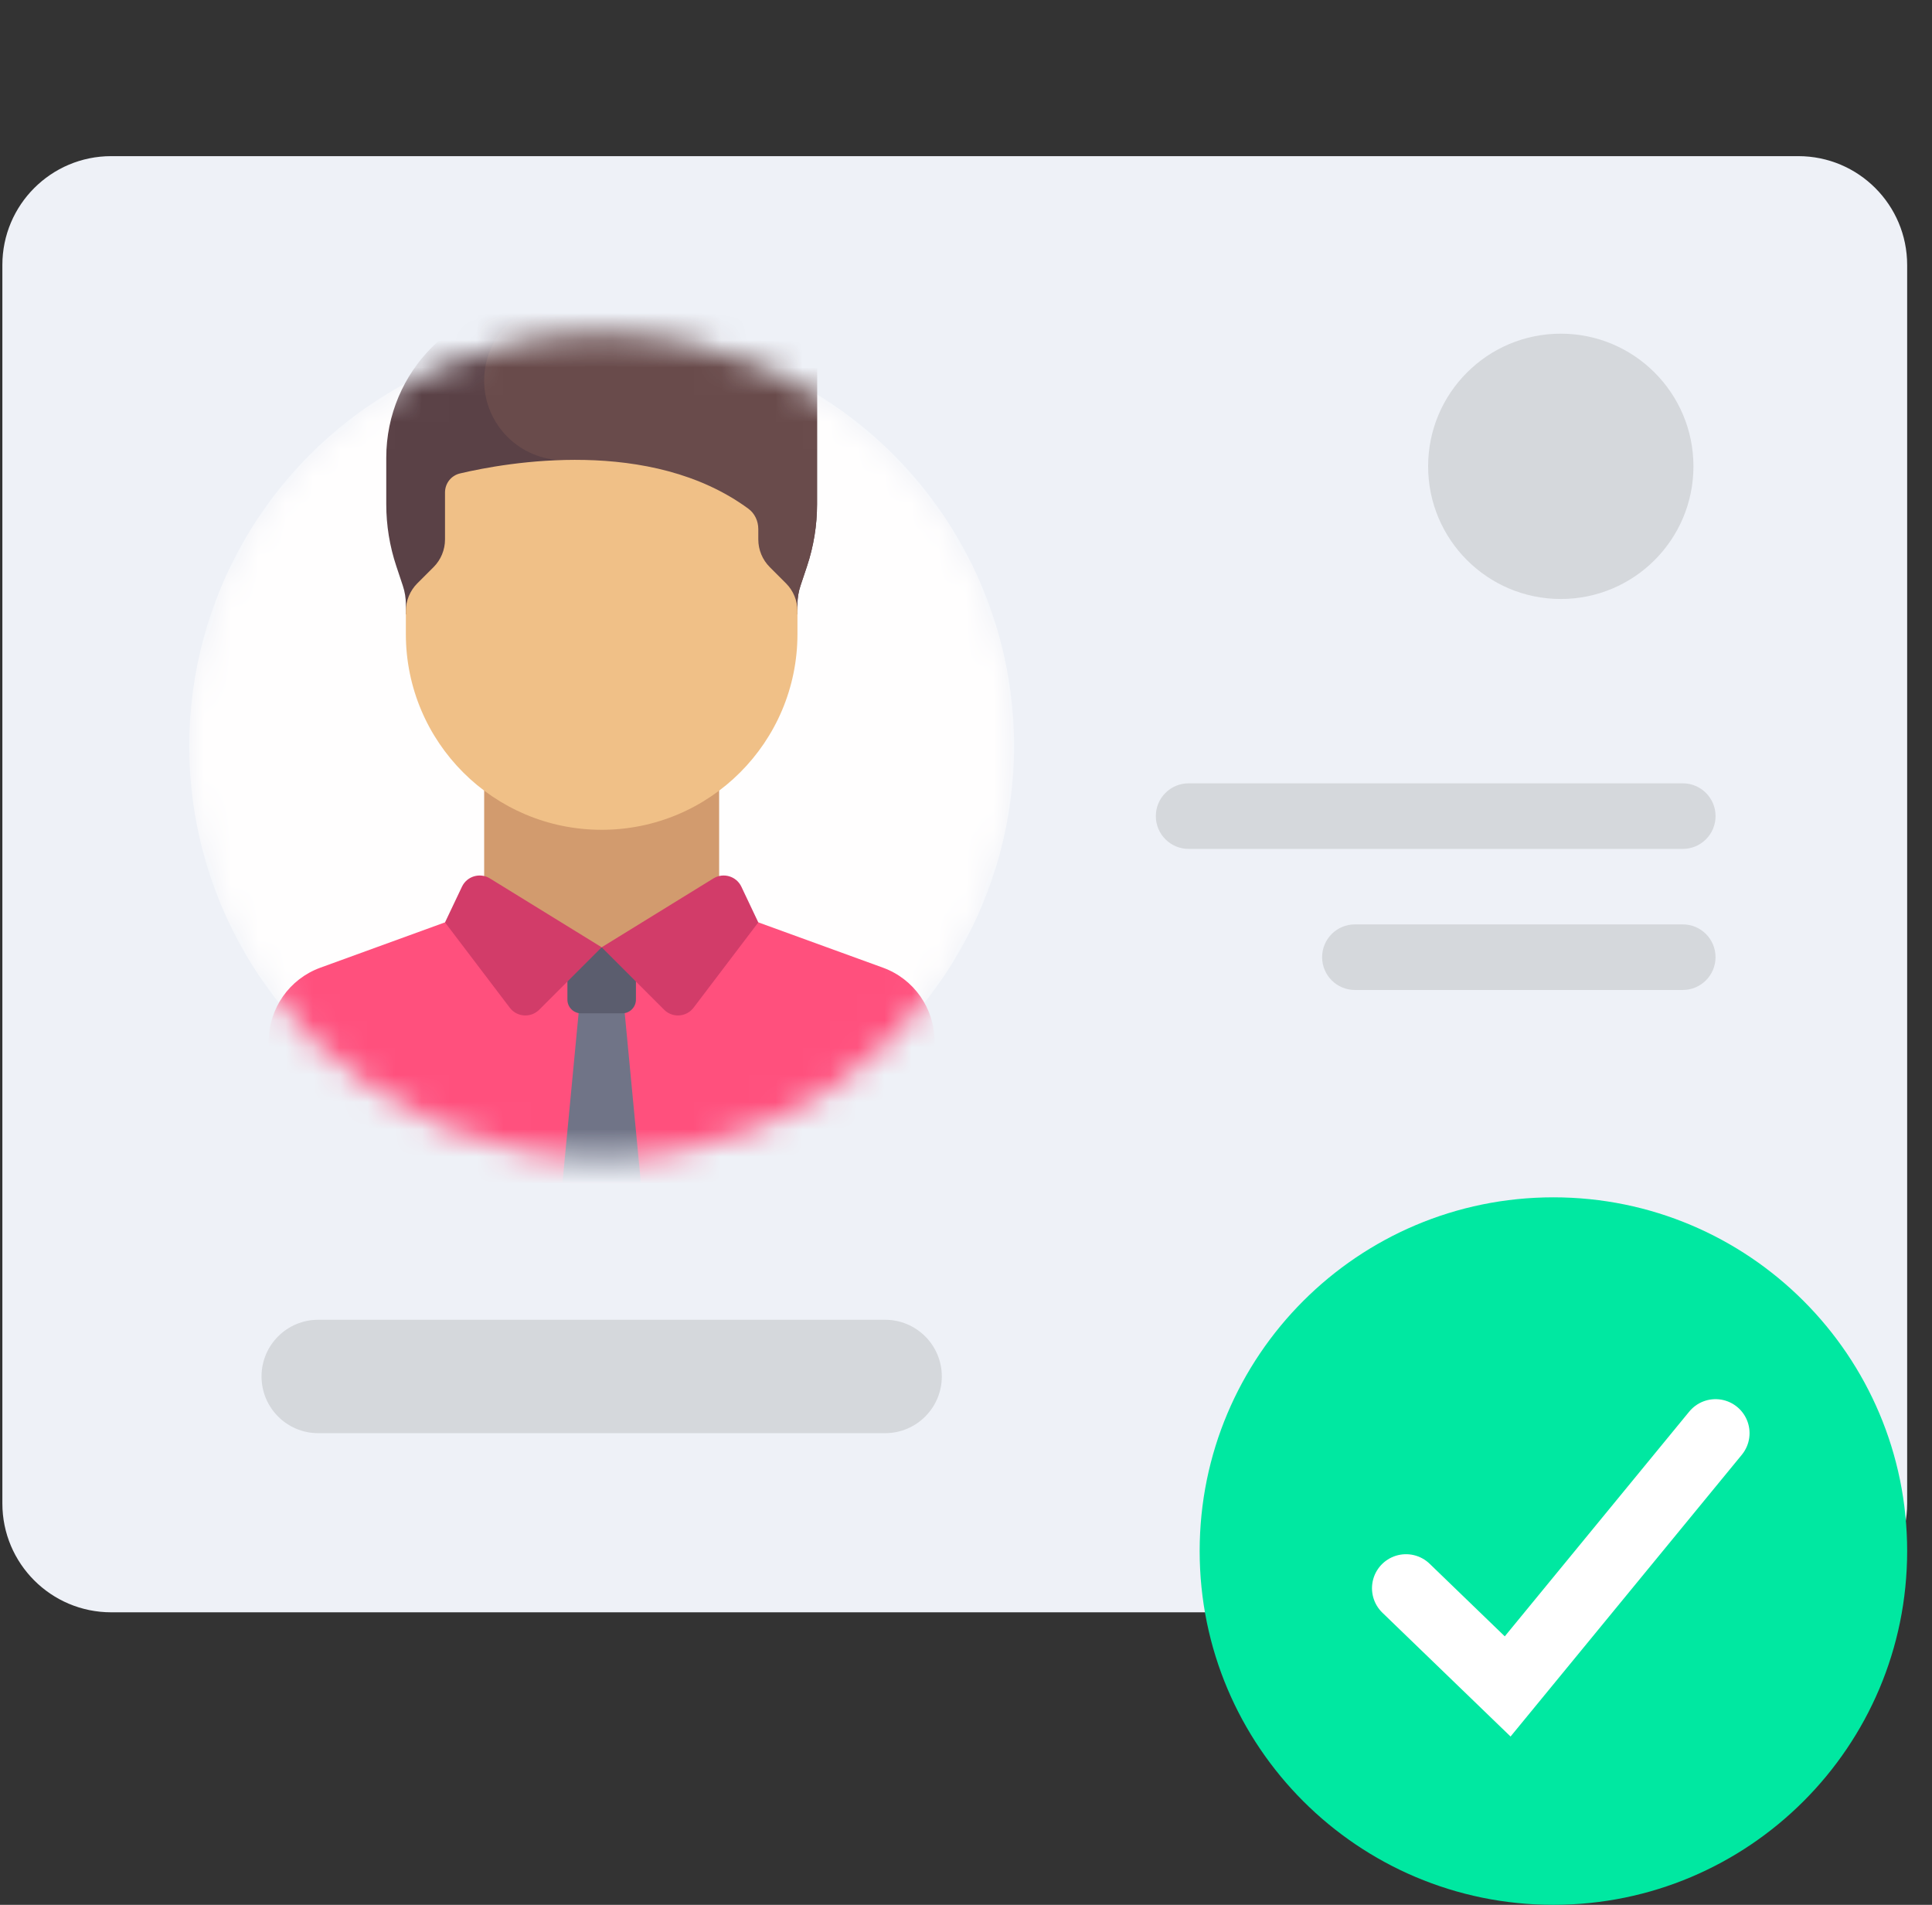
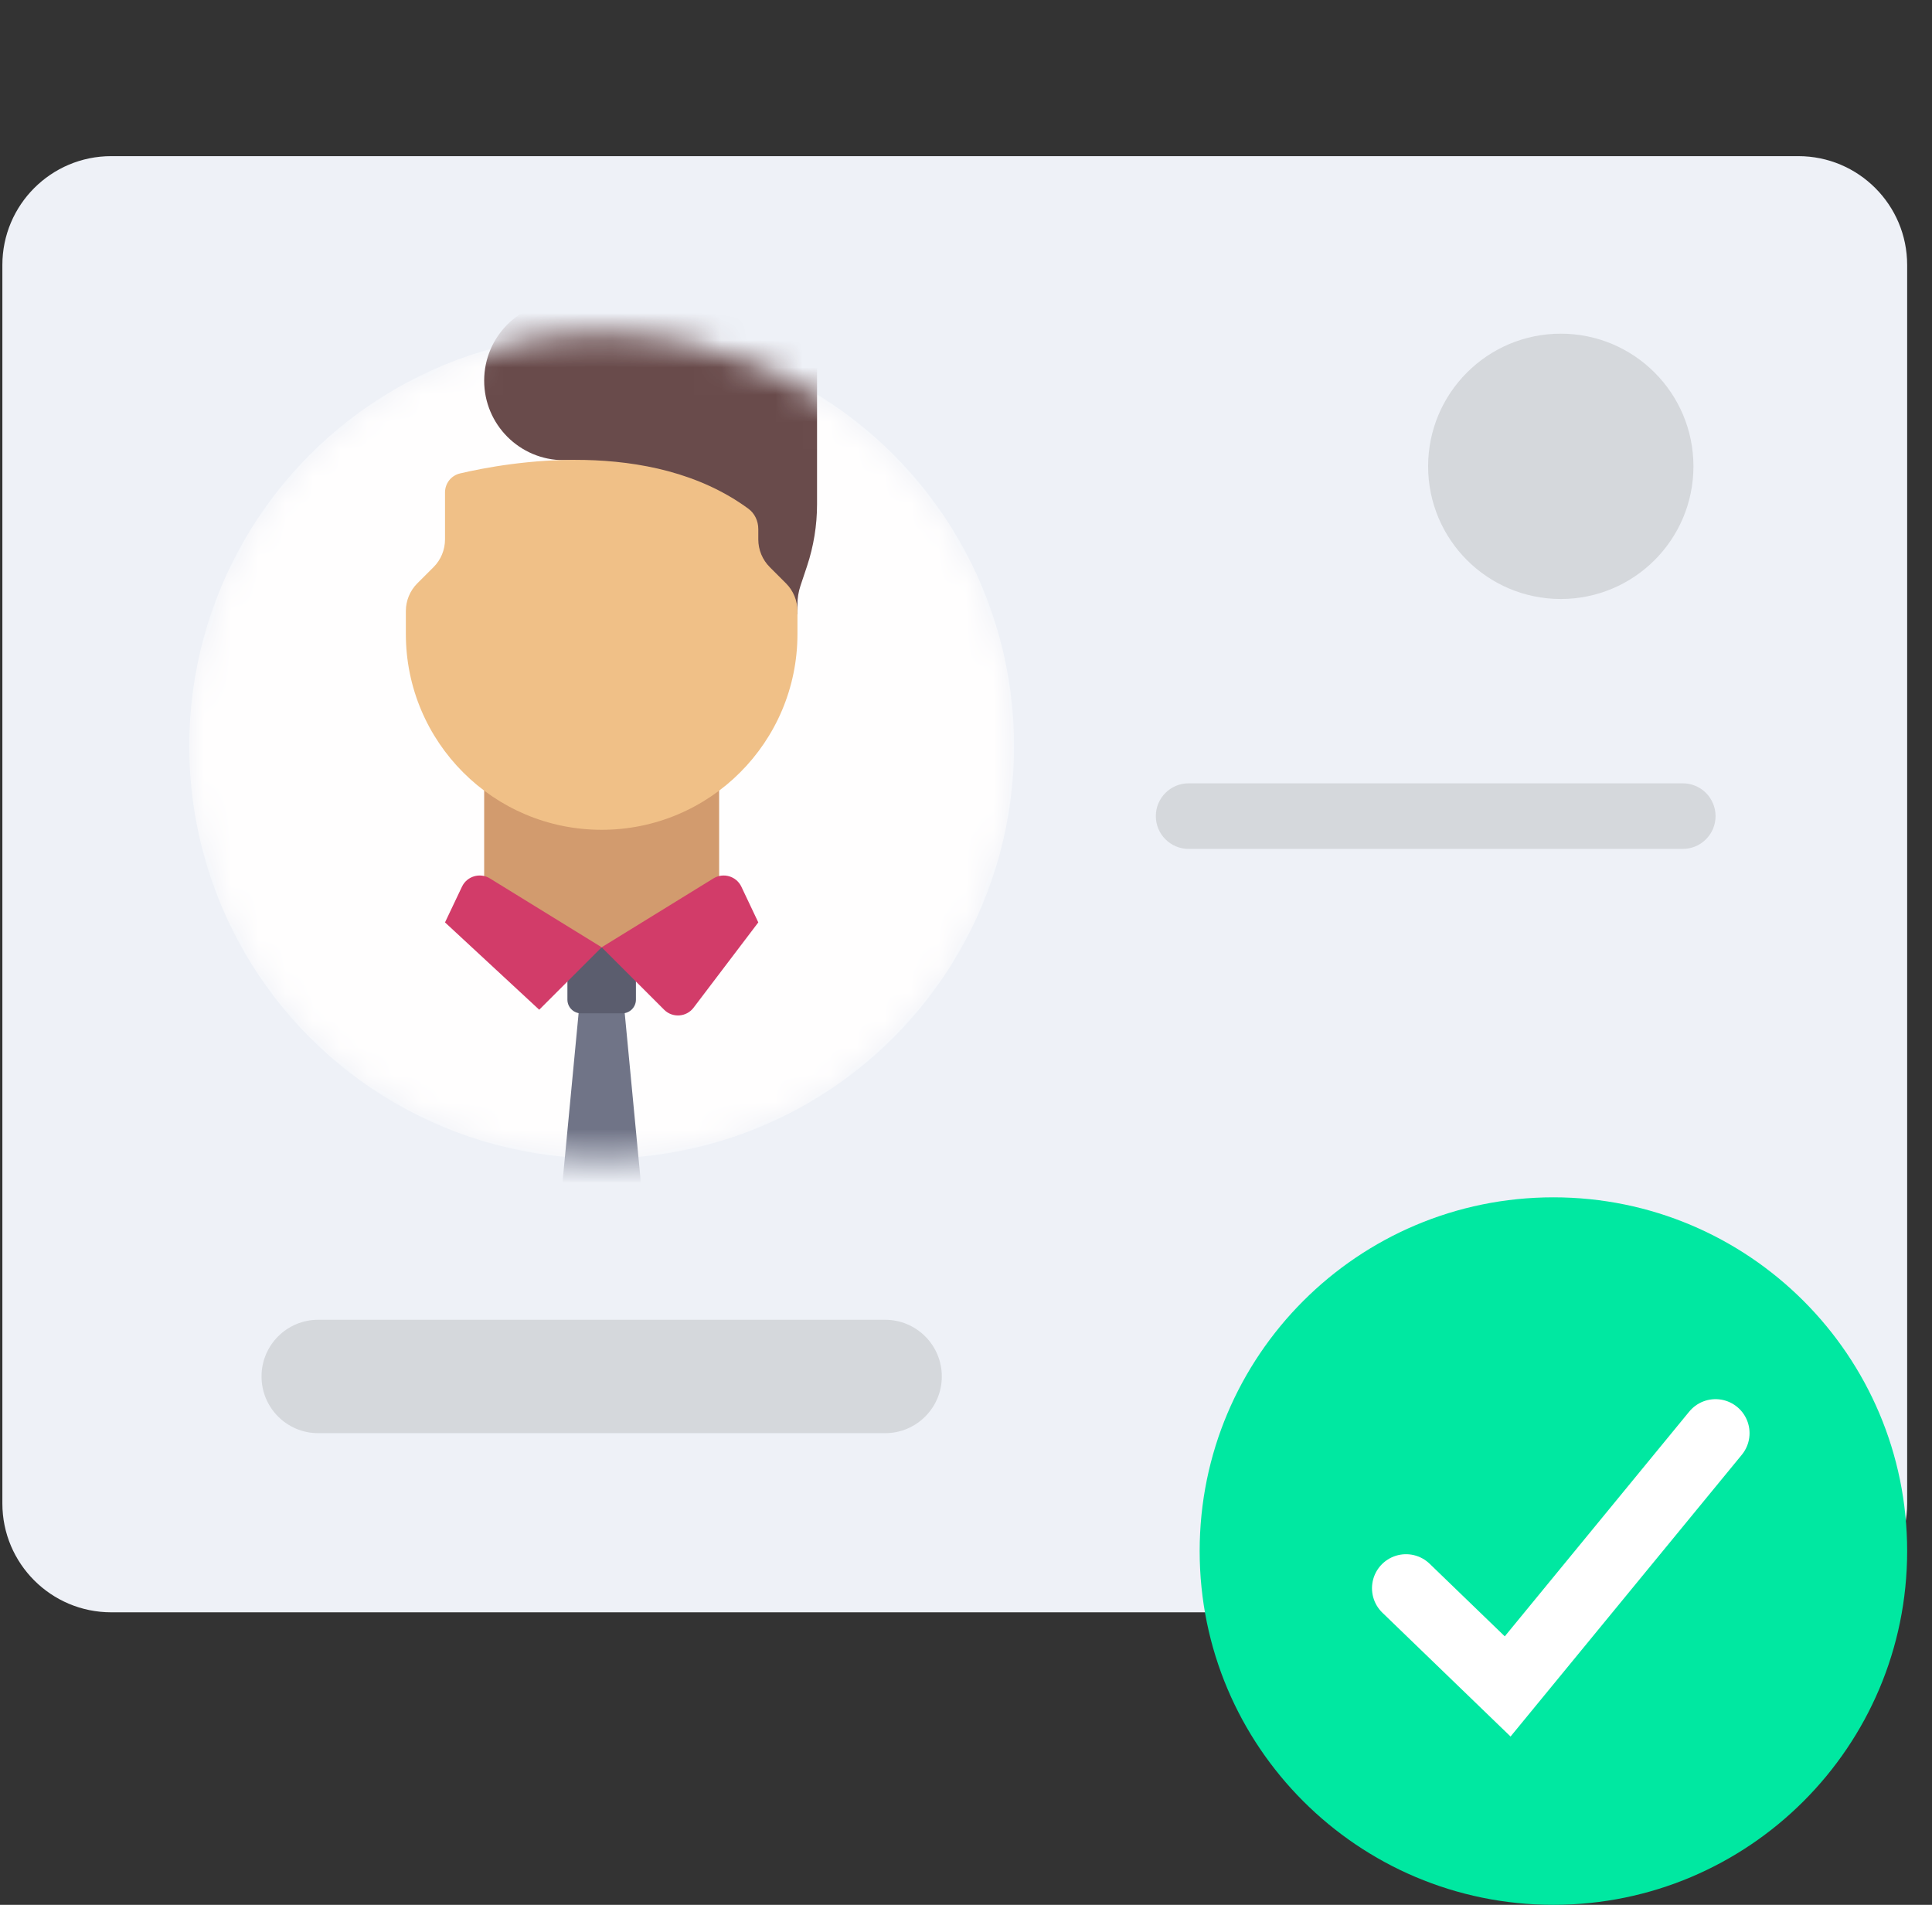
<svg xmlns="http://www.w3.org/2000/svg" width="71" height="70" viewBox="0 0 71 70" fill="none">
  <rect x="0" y="0" width="71" height="70" fill="#333333" stroke="none" />
  <g clip-path="url(#clip0)">
    <path d="M4.087 5.738C1.878 5.738 0.087 7.529 0.087 9.738L0.087 55.25C0.087 57.459 1.878 59.25 4.087 59.25L66.087 59.25C68.296 59.25 70.087 57.459 70.087 55.25L70.087 9.738C70.087 7.529 68.296 5.738 66.087 5.738L4.087 5.738Z" fill="#EEF1F7" />
    <path fill-rule="evenodd" clip-rule="evenodd" d="M57.087 70C64.267 70 70.087 64.18 70.087 57C70.087 49.82 64.267 44 57.087 44C49.907 44 44.087 49.82 44.087 57C44.087 64.18 49.907 70 57.087 70Z" fill="#00E8A1" />
    <path d="M51.67 58.365L55.406 61.974L63.045 52.667" stroke="white" stroke-width="2.5" stroke-linecap="round" />
    <path d="M11.694 52.667H32.527C33.677 52.667 34.611 51.735 34.611 50.583C34.611 49.431 33.677 48.5 32.527 48.5H11.694C10.544 48.5 9.611 49.431 9.611 50.583C9.611 51.735 10.544 52.667 11.694 52.667Z" fill="#D5D8DC" />
-     <path d="M49.792 36.38H61.841C62.506 36.38 63.045 35.841 63.045 35.175C63.045 34.508 62.506 33.97 61.841 33.97H49.792C49.127 33.97 48.587 34.508 48.587 35.175C48.587 35.841 49.127 36.38 49.792 36.38Z" fill="#D5D8DC" />
    <path d="M43.681 31.196H61.841C62.506 31.196 63.046 30.657 63.046 29.991C63.046 29.325 62.506 28.786 61.841 28.786H43.681C43.016 28.786 42.476 29.325 42.476 29.991C42.476 30.657 43.016 31.196 43.681 31.196Z" fill="#D5D8DC" />
    <circle cx="57.358" cy="17.137" r="4.875" fill="#D5D8DC" />
    <mask id="mask0" mask-type="alpha" maskUnits="userSpaceOnUse" x="6" y="12" width="32" height="31">
      <circle cx="22.111" cy="27.418" r="15.156" fill="#C4C4C4" />
    </mask>
    <g mask="url(#mask0)">
      <circle cx="22.111" cy="27.418" r="15.156" fill="#FFFEFE" />
-       <path d="M32.449 35.561L26.428 33.372L22.111 34.811L17.793 33.372L11.773 35.561C10.635 35.975 9.878 37.056 9.878 38.266V44.69C9.878 45.087 10.2 45.409 10.598 45.409H33.624C34.021 45.409 34.343 45.087 34.343 44.69V38.266C34.343 37.056 33.586 35.975 32.449 35.561Z" fill="#FF507D" />
      <path d="M21.357 36.25L20.672 43.446H23.55L22.865 36.25H21.357Z" fill="#707487" />
      <path d="M22.866 37.239H21.355C21.077 37.239 20.852 37.013 20.852 36.735V34.811H23.37V36.735C23.37 37.013 23.144 37.239 22.866 37.239Z" fill="#5B5D6E" />
-       <path d="M30.026 18.532V12.504C30.026 11.709 29.382 11.065 28.587 11.065H19.952C16.773 11.065 14.195 13.642 14.195 16.822V18.532C14.195 19.305 14.32 20.074 14.565 20.808L14.804 21.526C14.878 21.746 14.915 21.977 14.915 22.209V22.578H29.306V22.209C29.306 21.977 29.344 21.746 29.417 21.526L29.657 20.808C29.901 20.074 30.026 19.305 30.026 18.532Z" fill="#5A4146" />
      <path d="M17.793 13.988C17.793 15.603 19.102 16.911 20.717 16.911H21.121L21.317 22.578H29.306V22.209C29.306 21.977 29.344 21.746 29.417 21.526L29.657 20.808C29.901 20.074 30.026 19.305 30.026 18.532V12.504C30.026 11.709 29.381 11.065 28.587 11.065H20.717C19.102 11.065 17.793 12.374 17.793 13.988Z" fill="#694B4B" />
      <path d="M26.428 28.335H17.793V34.811H26.428V28.335Z" fill="#D29B6E" />
-       <path d="M22.111 34.811L19.816 37.106C19.507 37.414 18.997 37.38 18.734 37.032L16.354 33.897L16.977 32.585C17.16 32.198 17.639 32.056 18.004 32.281L22.111 34.811Z" fill="#D23C69" />
+       <path d="M22.111 34.811L19.816 37.106L16.354 33.897L16.977 32.585C17.16 32.198 17.639 32.056 18.004 32.281L22.111 34.811Z" fill="#D23C69" />
      <path d="M22.111 34.811L24.406 37.106C24.714 37.414 25.224 37.38 25.488 37.032L27.867 33.897L27.245 32.585C27.061 32.198 26.582 32.056 26.217 32.281L22.111 34.811Z" fill="#D23C69" />
      <path d="M22.111 30.494C18.137 30.494 14.915 27.272 14.915 23.298V22.455C14.915 22.073 15.067 21.707 15.336 21.437L15.933 20.841C16.203 20.571 16.354 20.205 16.354 19.823V18.098C16.354 17.765 16.578 17.476 16.902 17.399C18.604 16.997 23.9 16.045 27.504 18.696C27.738 18.868 27.867 19.151 27.867 19.441V19.823C27.867 20.205 28.019 20.571 28.289 20.841L28.885 21.437C29.155 21.707 29.306 22.073 29.306 22.455V23.298C29.306 27.272 26.085 30.494 22.111 30.494Z" fill="#F0C087" />
    </g>
  </g>
  <defs>
    <clipPath id="clip0">
      <rect width="70" height="70" fill="white" transform="translate(0.087)" />
    </clipPath>
  </defs>
</svg>